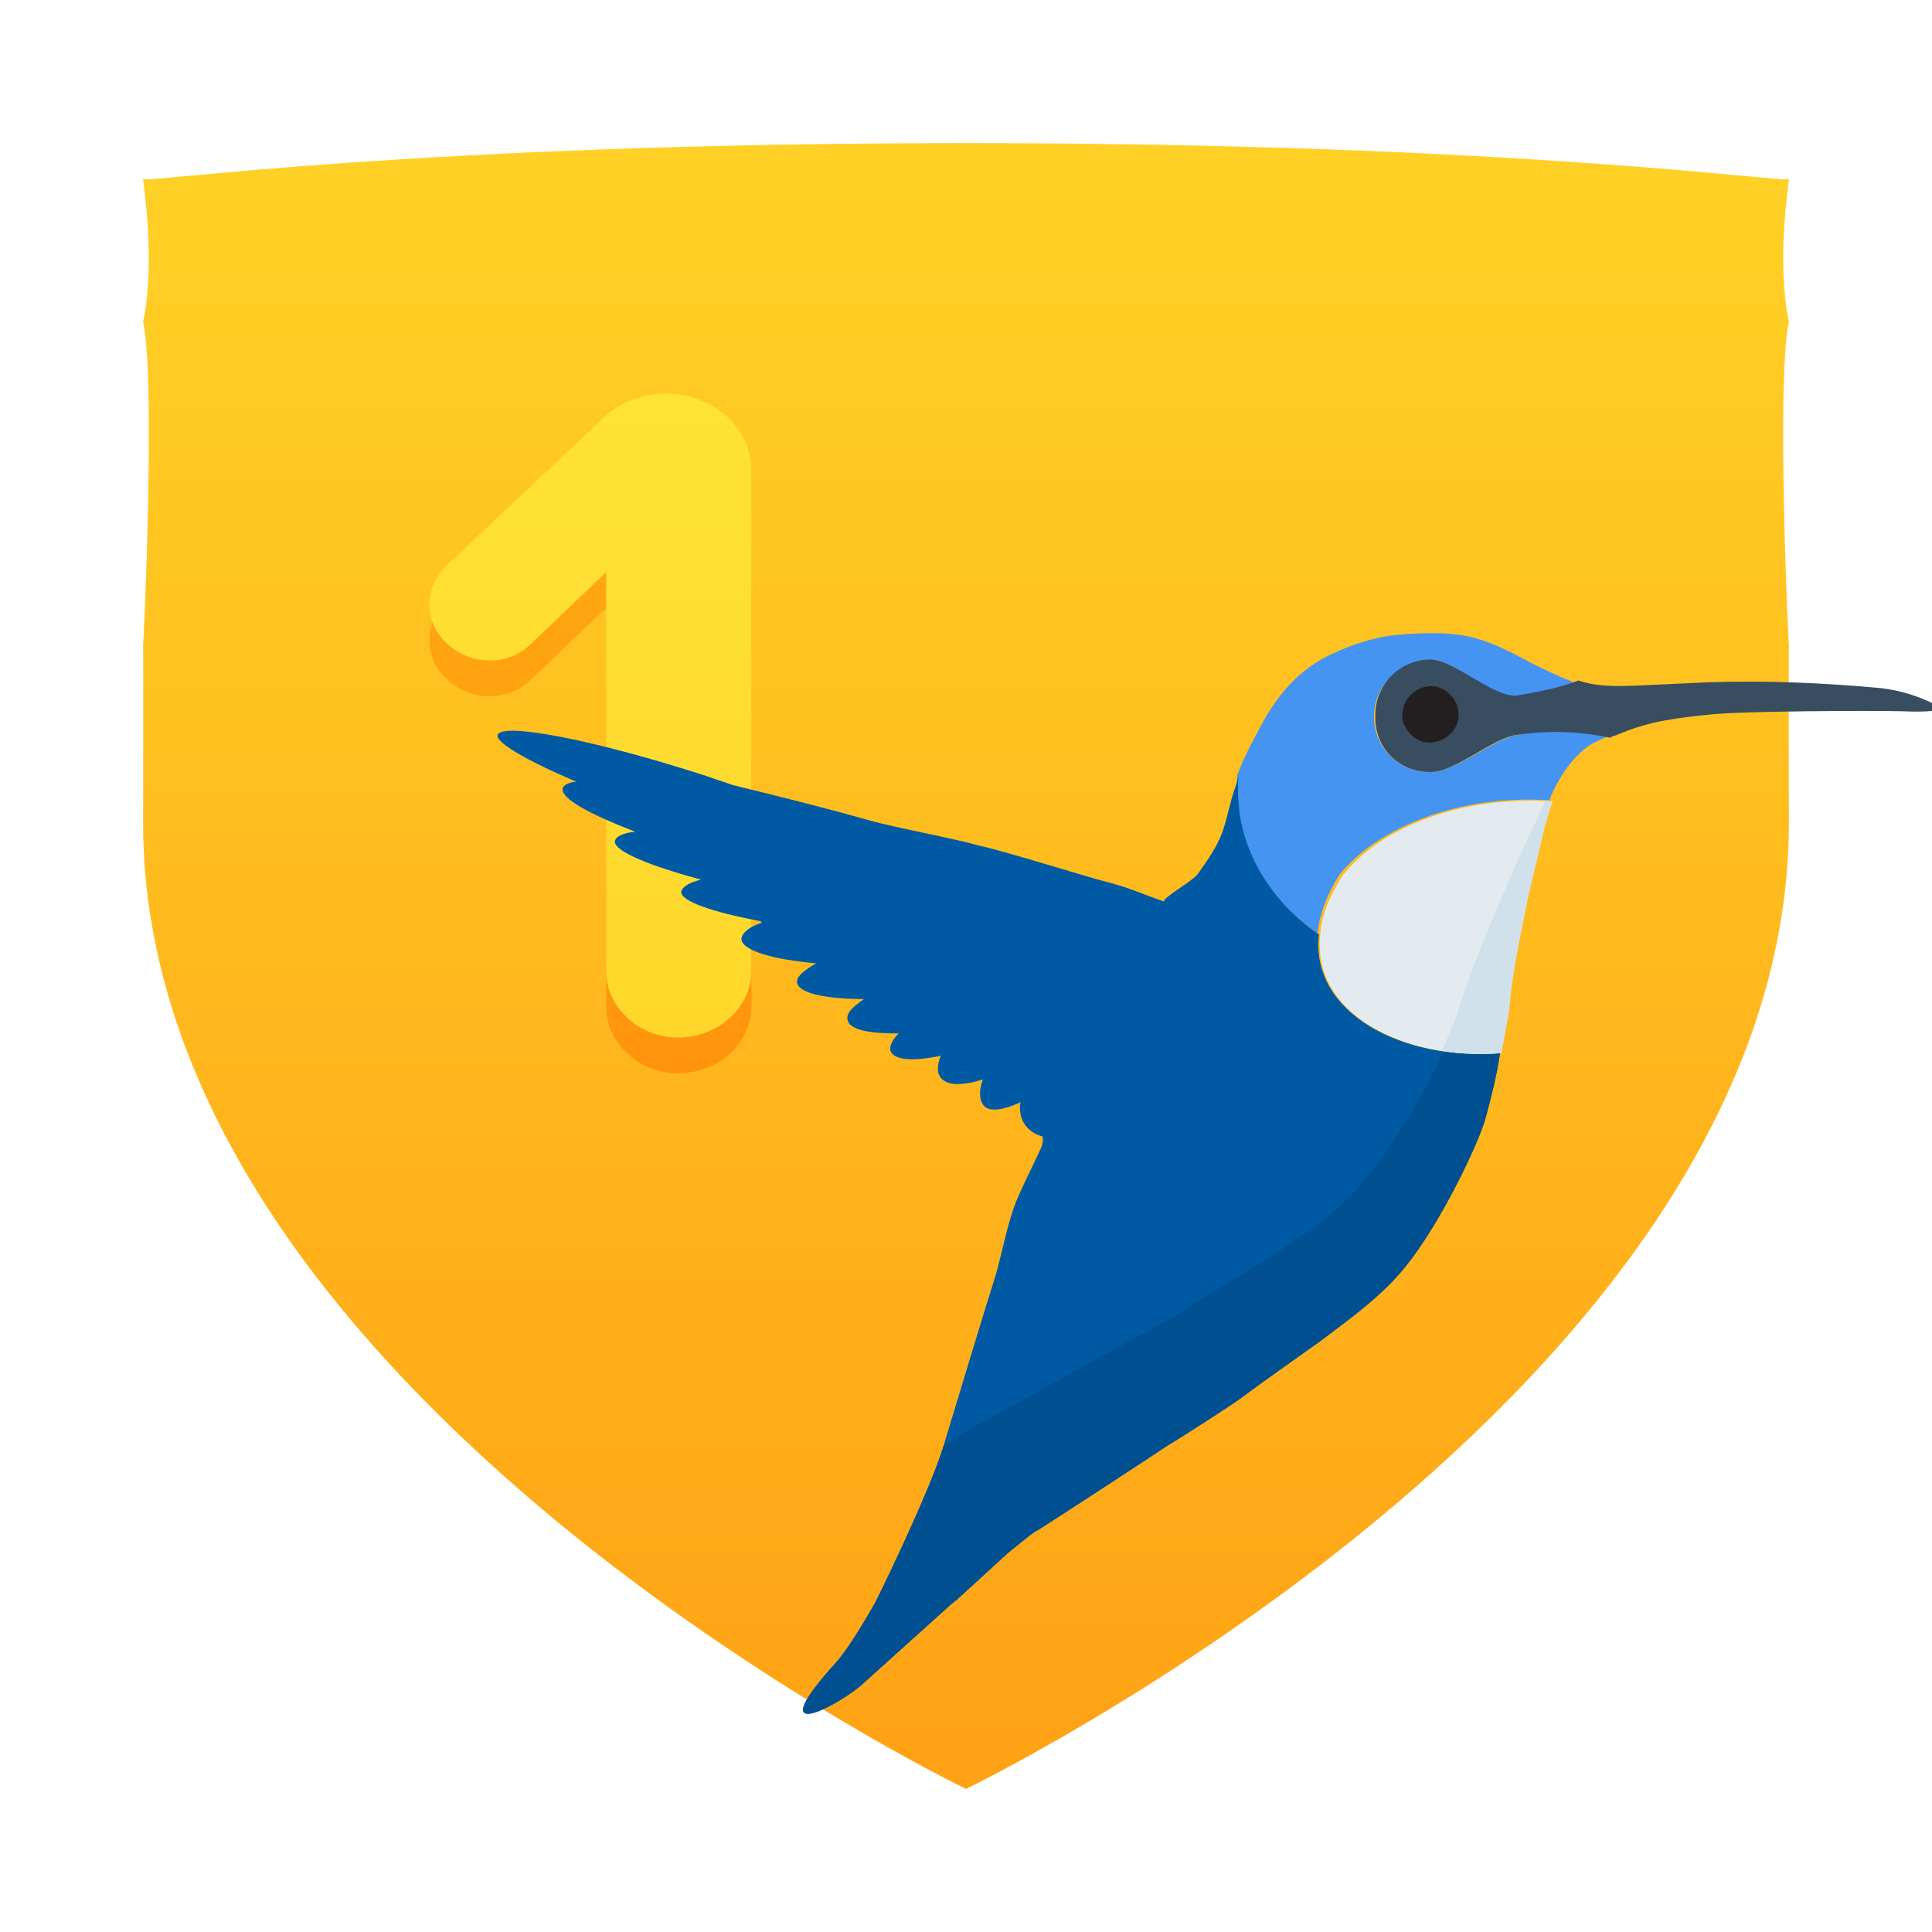
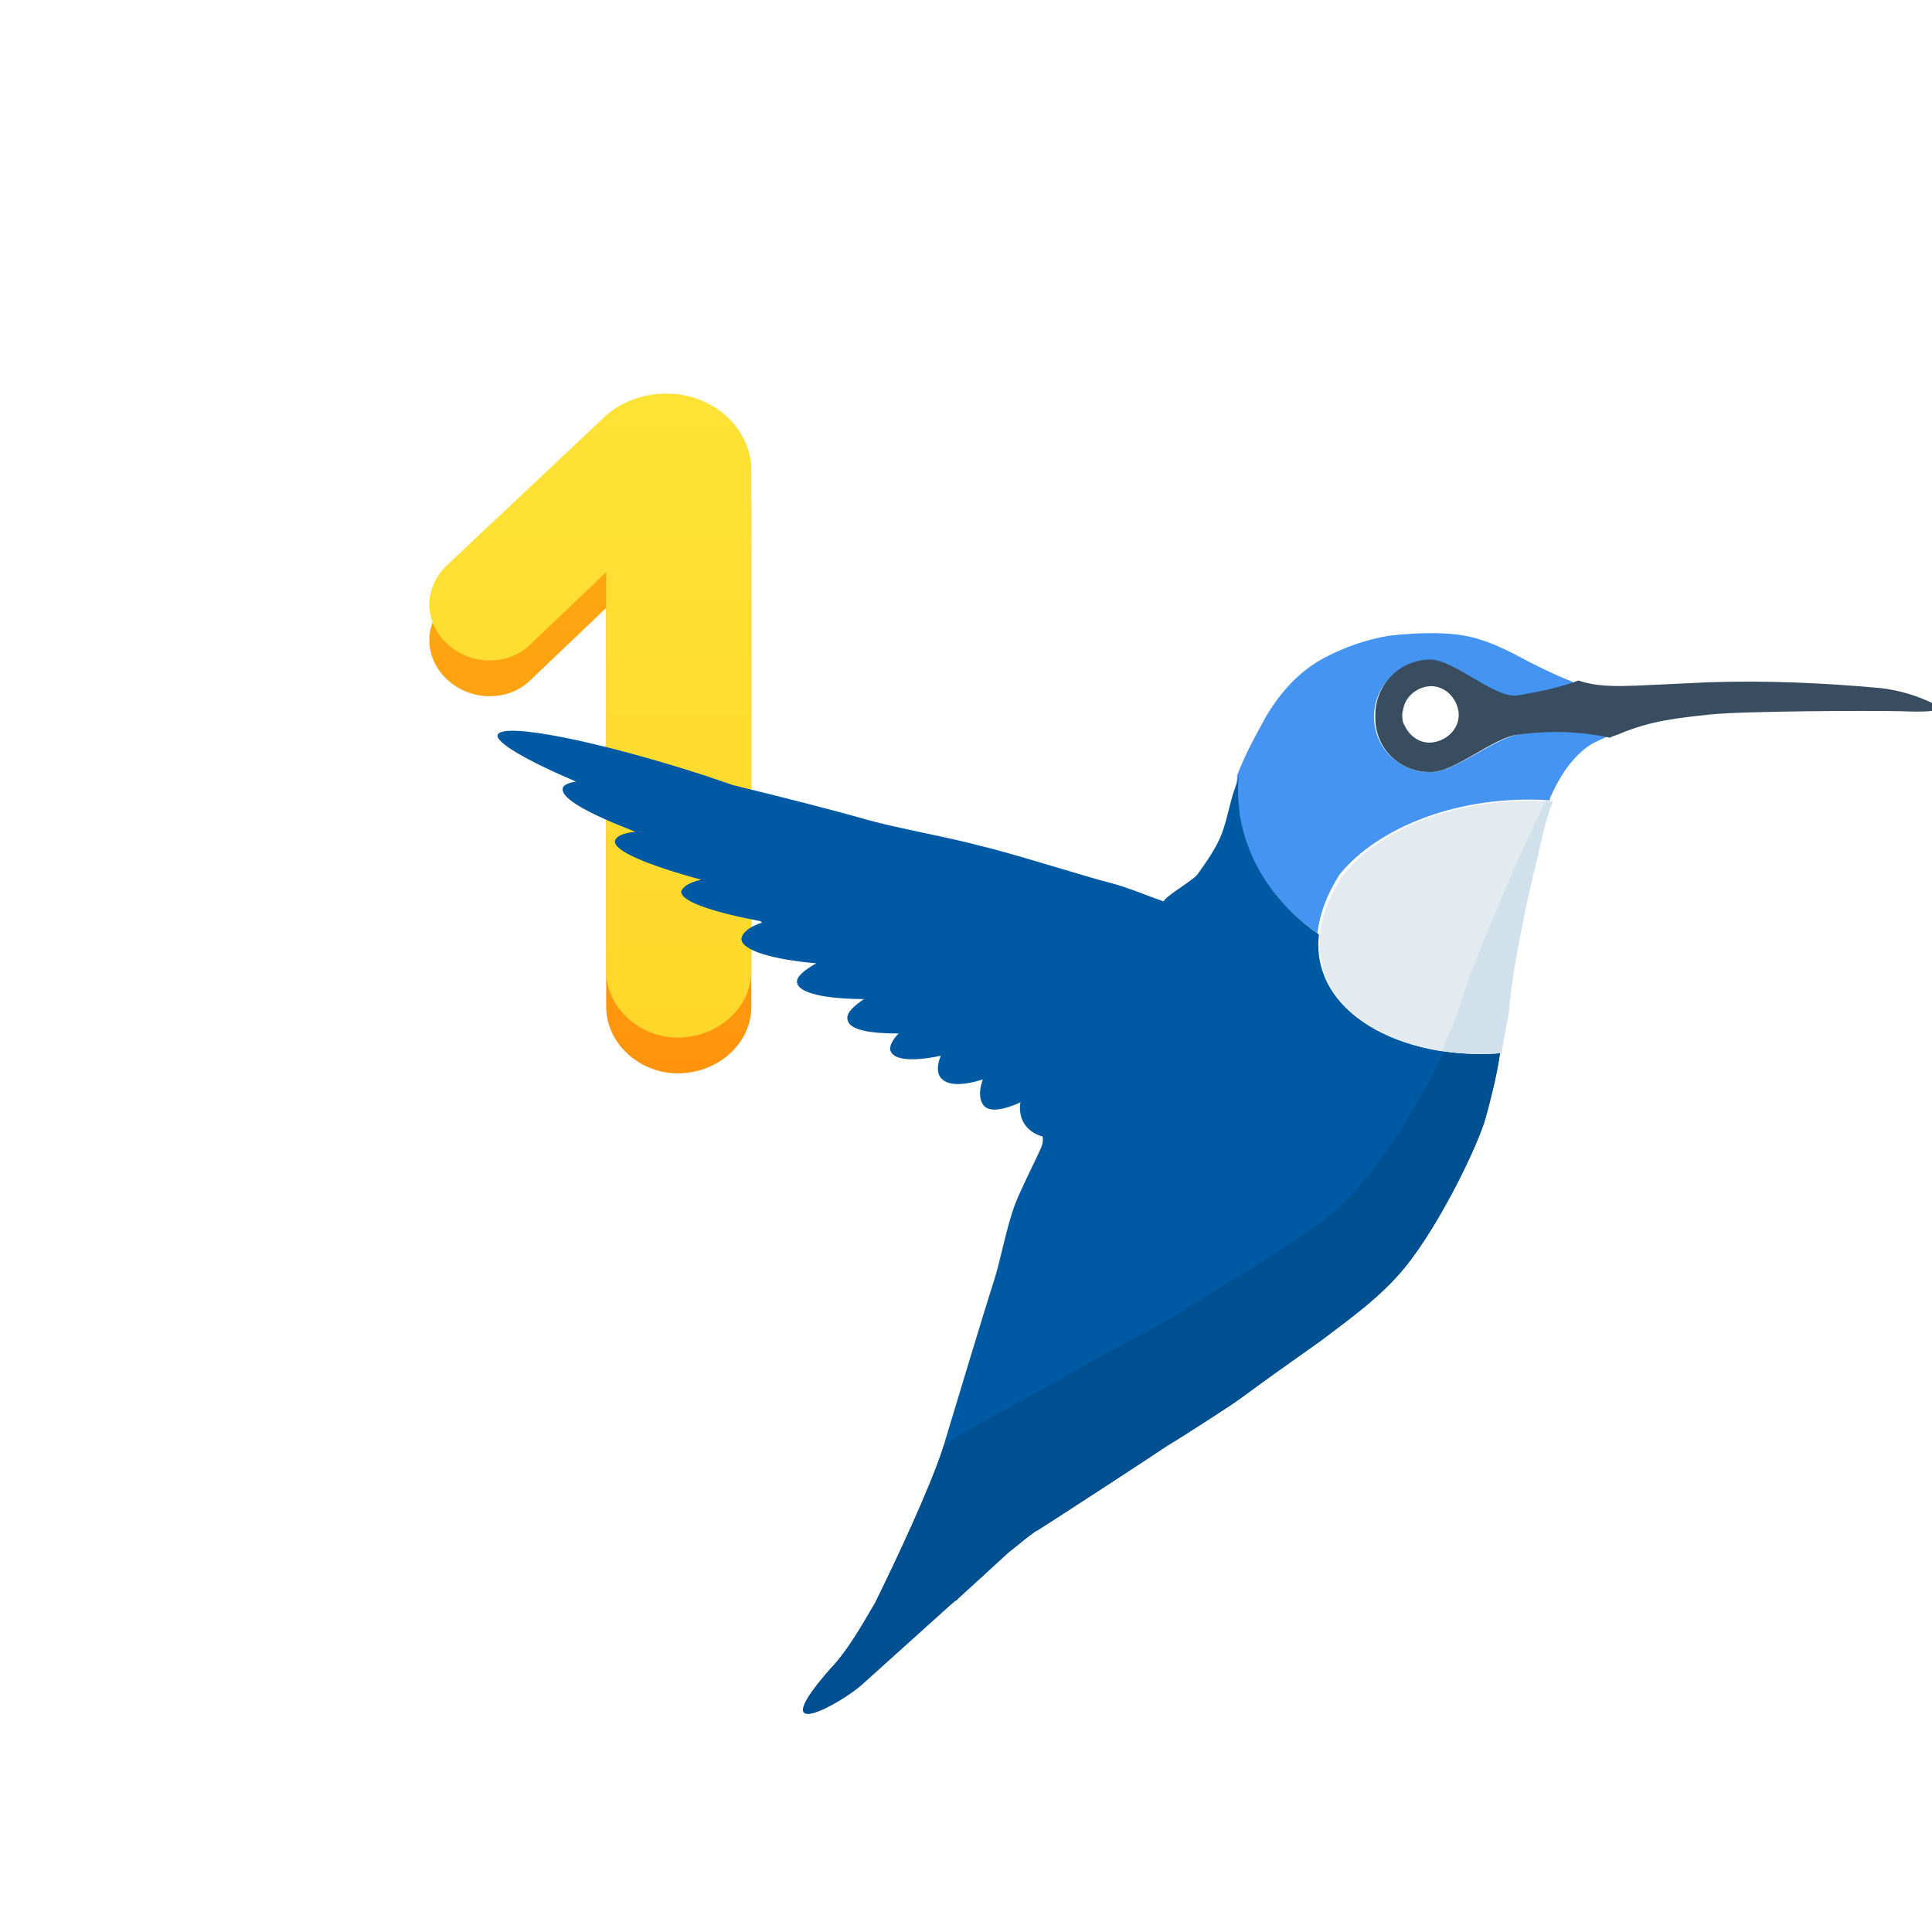
<svg xmlns="http://www.w3.org/2000/svg" width="54px" height="54px" viewBox="0 0 54 54" version="1.1">
  <title>Guides Copy 109</title>
  <desc>Created with Sketch.</desc>
  <defs>
    <linearGradient x1="50%" y1="0%" x2="50%" y2="123.063%" id="linearGradient-1">
      <stop stop-color="#FFD126" offset="0%" />
      <stop stop-color="#FF9711" offset="100%" />
    </linearGradient>
    <linearGradient x1="50%" y1="0%" x2="50%" y2="100%" id="linearGradient-2">
      <stop stop-color="#FFAC13" offset="0%" />
      <stop stop-color="#FF940C" offset="100%" />
    </linearGradient>
    <linearGradient x1="50%" y1="0%" x2="50%" y2="100%" id="linearGradient-3">
      <stop stop-color="#FFE236" offset="0%" />
      <stop stop-color="#FFD72B" offset="100%" />
    </linearGradient>
  </defs>
  <g id="Badges" stroke="none" stroke-width="1" fill="none" fill-rule="evenodd">
    <g id="54x54" transform="translate(-28, -195)">
      <g id="Slices" transform="translate(28, 33)" />
      <g id="Étape" transform="translate(32, 139.502)" fill="url(#linearGradient-1)">
-         <path d="M46,64.498 C45.644,62.779 46,60.639 46,60.498 C46,60.639 38.523,59.498 23,59.498 C7.477,59.498 0,60.639 0,60.498 C0,60.639 0.356,62.779 0,64.498 C0.356,66.058 0.01,73.652 0,73.498 C0.01,73.713 0,78.888 0,78.498 C0,94.42 23,105.498 23,105.498 C23,105.498 46,94.42 46,78.498 C46,78.888 45.99,73.713 46,73.498 C45.99,73.652 45.644,66.058 46,64.498" id="bouclier" />
-       </g>
+         </g>
      <g id="Group-41" transform="translate(40, 199)">
        <g id="Texte-(ombres)" transform="translate(0, 1)" fill="url(#linearGradient-2)">
          <path d="M9,23.142 L9,9.15 C9,7.956 7.914,7 6.629,7 C5.971,7 5.343,7.239 4.914,7.637 L0.514,11.779 C0.171,12.097 0,12.496 0,12.894 C0,13.77 0.8,14.46 1.686,14.46 C2.086,14.46 2.486,14.327 2.8,14.035 L4.943,11.991 L4.943,23.142 C4.943,24.15 5.857,25 6.943,25 C8.086,25 9,24.15 9,23.142 L9,23.142 Z" id="Étape" />
        </g>
        <g id="Texte" fill="url(#linearGradient-3)">
          <path d="M9,23.142 L9,9.15 C9,7.956 7.914,7 6.629,7 C5.971,7 5.343,7.239 4.914,7.637 L0.514,11.779 C0.171,12.097 0,12.496 0,12.894 C0,13.77 0.8,14.46 1.686,14.46 C2.086,14.46 2.486,14.327 2.8,14.035 L4.943,11.991 L4.943,23.142 C4.943,24.15 5.857,25 6.943,25 C8.086,25 9,24.15 9,23.142 L9,23.142 Z" id="Chiffre" />
        </g>
      </g>
      <g id="Oiseaux" transform="translate(41, 208)">
        <g id="Group" transform="translate(22.5, 19.5) rotate(-6) translate(-22.5, -19.5) translate(2, 5)">
-           <ellipse id="Oval" fill="#231F20" transform="translate(26.267, 2.544) rotate(-3.044) translate(-26.267, -2.544) " cx="26.267" cy="2.544" rx="0.945" ry="0.939" />
          <path d="M28.628,3.325 C27.958,3.364 26.777,4.186 26.107,4.108 C25.241,4.03 24.611,3.286 24.69,2.426 C24.769,1.565 25.517,0.939 26.383,1.017 C27.053,1.095 28.076,2.308 28.706,2.269 C29.297,2.23 29.809,2.191 30.163,2.113 C30.242,2.113 30.36,2.073 30.439,2.073 C30.4,2.073 30.321,2.034 30.282,1.995 C29.888,1.8 29.533,1.565 29.218,1.369 C28.746,1.056 28.313,0.743 27.722,0.509 C27.013,0.235 26.068,0.196 25.359,0.196 C24.69,0.235 24.06,0.391 23.469,0.626 C22.721,0.939 22.17,1.448 21.697,2.073 C21.343,2.582 20.988,3.091 20.713,3.638 C20.673,3.99 20.634,4.343 20.634,4.695 C20.713,6.103 21.422,7.355 22.485,8.255 C22.603,7.746 22.839,7.238 23.272,6.69 C24.493,5.477 26.856,4.812 29.336,5.242 L29.336,5.203 C29.612,4.695 30.006,4.186 30.518,3.873 C30.715,3.756 30.912,3.717 31.108,3.638 C30.597,3.482 29.73,3.247 28.628,3.325 L28.628,3.325 Z" id="Shape" fill="#4594F1" />
          <path d="M22.524,8.294 C21.461,7.394 20.752,6.142 20.673,4.734 C20.673,4.382 20.673,4.03 20.752,3.677 C20.713,3.756 20.673,3.873 20.634,3.951 C20.437,4.343 20.319,4.812 20.122,5.203 C19.925,5.594 19.61,5.946 19.335,6.259 C19.216,6.416 18.311,6.807 18.311,6.925 C17.799,6.69 17.405,6.455 16.893,6.259 C16.342,6.064 14.097,5.086 13.388,4.851 C12.601,4.538 11.105,4.108 10.317,3.795 C9.451,3.443 8.072,2.934 6.655,2.426 C6.419,2.308 6.222,2.23 5.985,2.113 C2.993,0.782 0.433,-3.43058915e-14 0.276,0.352 C0.197,0.548 0.984,1.135 2.323,1.878 C2.087,1.878 1.93,1.956 1.93,2.034 C1.851,2.308 2.599,2.817 3.82,3.443 C3.465,3.443 3.268,3.521 3.229,3.638 C3.15,3.912 4.095,4.421 5.513,4.968 C5.158,5.008 4.962,5.125 4.922,5.242 C4.883,5.516 5.749,5.907 7.049,6.299 C7.049,6.299 7.049,6.338 7.088,6.338 L7.088,6.338 C6.694,6.416 6.497,6.572 6.458,6.729 C6.419,7.042 7.246,7.394 8.466,7.629 C8.112,7.785 7.876,7.942 7.876,8.098 C7.876,8.411 8.624,8.646 9.687,8.763 C9.333,8.959 9.136,9.115 9.175,9.311 C9.214,9.585 9.766,9.741 10.553,9.82 C10.356,9.976 10.238,10.172 10.278,10.289 C10.356,10.563 10.908,10.641 11.656,10.563 C11.538,10.798 11.498,10.993 11.577,11.15 C11.735,11.424 12.168,11.463 12.758,11.345 C12.601,11.658 12.601,11.932 12.719,12.089 C12.877,12.284 13.27,12.245 13.743,12.089 C13.703,12.167 13.703,12.284 13.703,12.362 C13.703,12.715 13.94,12.988 14.255,13.106 C14.255,13.184 14.255,13.262 14.176,13.419 C13.9,13.888 13.585,14.358 13.31,14.866 C12.955,15.57 12.758,16.353 12.443,17.057 C12.128,17.761 10.868,20.774 10.553,21.517 C10.081,22.573 8.899,24.529 8.23,25.586 C7.797,26.172 7.324,26.837 6.812,27.268 C4.647,29.263 7.009,28.285 7.679,27.776 L10.317,25.859 C10.435,25.781 10.474,25.742 10.514,25.742 L10.553,25.703 L12.089,24.568 C12.404,24.373 12.68,24.177 12.837,24.099 C12.877,24.06 12.916,24.06 12.995,24.021 C13.861,23.59 16.224,22.378 16.814,22.065 C17.326,21.83 18.783,21.087 18.98,20.969 C19.768,20.5 20.555,20.069 21.382,19.6 C22.288,19.052 23.194,18.544 23.942,17.8 C25.044,16.705 26.344,14.592 26.619,13.888 C26.816,13.38 27.053,12.754 27.21,12.128 C24.454,12.049 22.052,10.445 22.524,8.294 L22.524,8.294 Z" id="Shape" fill="#005AA3" />
          <path d="M10.593,21.422 C10.579,21.457 10.565,21.489 10.553,21.517 C10.081,22.573 8.899,24.529 8.23,25.586 C7.797,26.172 7.324,26.837 6.812,27.268 C4.647,29.263 7.009,28.285 7.679,27.776 L10.317,25.859 C10.435,25.781 10.474,25.742 10.514,25.742 L10.553,25.703 L12.089,24.568 C12.404,24.373 12.68,24.177 12.837,24.099 C12.877,24.06 12.916,24.06 12.995,24.021 C13.861,23.59 16.224,22.378 16.814,22.065 C17.326,21.83 18.783,21.087 18.98,20.969 C19.768,20.5 20.555,20.069 21.382,19.6 C22.288,19.052 23.194,18.544 23.942,17.8 C25.044,16.705 26.344,14.592 26.619,13.888 C26.816,13.38 27.053,12.754 27.21,12.128 C26.664,12.112 26.131,12.037 25.633,11.909 C25.286,12.616 23.863,14.596 22.701,15.599 C21.903,16.289 20.964,16.733 20.022,17.216 C19.164,17.627 18.349,18.001 17.53,18.414 C17.326,18.518 15.82,19.158 15.293,19.356 C14.682,19.627 12.241,20.672 11.347,21.041 C11.265,21.074 11.226,21.072 11.184,21.108 C11.053,21.162 10.841,21.286 10.593,21.422 Z" id="Combined-Shape" fill="#005091" />
          <path d="M23.351,6.729 C22.918,7.277 22.642,7.785 22.563,8.294 C22.091,10.445 24.454,12.049 27.249,12.128 C27.328,11.854 27.407,11.58 27.486,11.306 C27.564,11.111 27.604,10.876 27.643,10.68 C27.722,10.328 27.801,9.976 27.919,9.585 C27.998,9.311 28.076,9.037 28.155,8.802 C28.313,8.255 28.51,7.668 28.706,7.12 C28.943,6.494 29.1,5.868 29.415,5.281 C26.934,4.851 24.572,5.477 23.351,6.729 L23.351,6.729 Z" id="Shape" fill="#E3EBF0" />
          <path d="M25.607,11.896 C26.123,12.032 26.677,12.112 27.249,12.128 C27.328,11.854 27.407,11.58 27.486,11.306 C27.564,11.111 27.604,10.876 27.643,10.68 C27.722,10.328 27.801,9.976 27.919,9.585 C27.998,9.311 28.076,9.037 28.155,8.802 C28.313,8.255 28.51,7.668 28.706,7.12 C28.943,6.494 29.1,5.868 29.415,5.281 C29.344,5.269 29.273,5.258 29.202,5.247 C29.045,5.516 28.889,5.787 28.721,6.055 C28.308,6.738 27.881,7.475 27.513,8.169 C27.343,8.464 27.159,8.811 26.975,9.159 C26.706,9.653 26.495,10.107 26.285,10.56 C26.174,10.813 26.049,11.119 25.891,11.36 C25.797,11.539 25.702,11.718 25.607,11.896 Z" id="Combined-Shape" fill="#D0E1EB" />
          <g transform="translate(24.414, 0.782)" id="Shape">
            <path d="M1.103,1.526 C1.181,1.213 1.457,0.978 1.811,0.939 C2.245,0.9 2.599,1.252 2.638,1.682 C2.678,2.113 2.323,2.465 1.89,2.504 C1.536,2.504 1.221,2.308 1.103,1.956 L1.89,1.682 L1.103,1.526 L1.103,1.526 Z" />
            <path fill="#FFFFFF" />
            <path d="M1.693,3.325 C2.363,3.404 3.544,2.543 4.213,2.543 C5.316,2.504 6.182,2.699 6.773,2.895 C6.852,2.856 6.93,2.856 7.049,2.817 C7.954,2.543 8.702,2.543 9.648,2.543 C10.553,2.543 14.058,2.895 14.964,3.012 C15.239,3.051 15.515,3.091 15.791,3.091 C15.869,3.091 15.948,3.13 15.987,3.051 C16.027,2.973 15.909,2.934 15.869,2.895 C15.436,2.621 14.964,2.426 14.452,2.308 C12.877,1.995 11.301,1.76 9.687,1.643 C9.018,1.604 8.348,1.565 7.679,1.526 C7.127,1.487 6.576,1.448 6.064,1.213 C5.631,1.33 5.08,1.408 4.332,1.448 C3.702,1.487 2.678,0.274 2.008,0.196 C1.142,0.117 0.394,0.743 0.315,1.604 C0.197,2.504 0.827,3.247 1.693,3.325 L1.693,3.325 Z M1.103,1.956 C1.063,1.878 1.063,1.839 1.063,1.76 C1.063,1.682 1.063,1.604 1.103,1.526 C1.181,1.213 1.457,0.978 1.811,0.939 C2.245,0.9 2.599,1.252 2.638,1.682 C2.678,2.113 2.323,2.465 1.89,2.504 C1.536,2.543 1.221,2.308 1.103,1.956 L1.103,1.956 Z" fill="#384D60" />
          </g>
        </g>
      </g>
    </g>
  </g>
</svg>